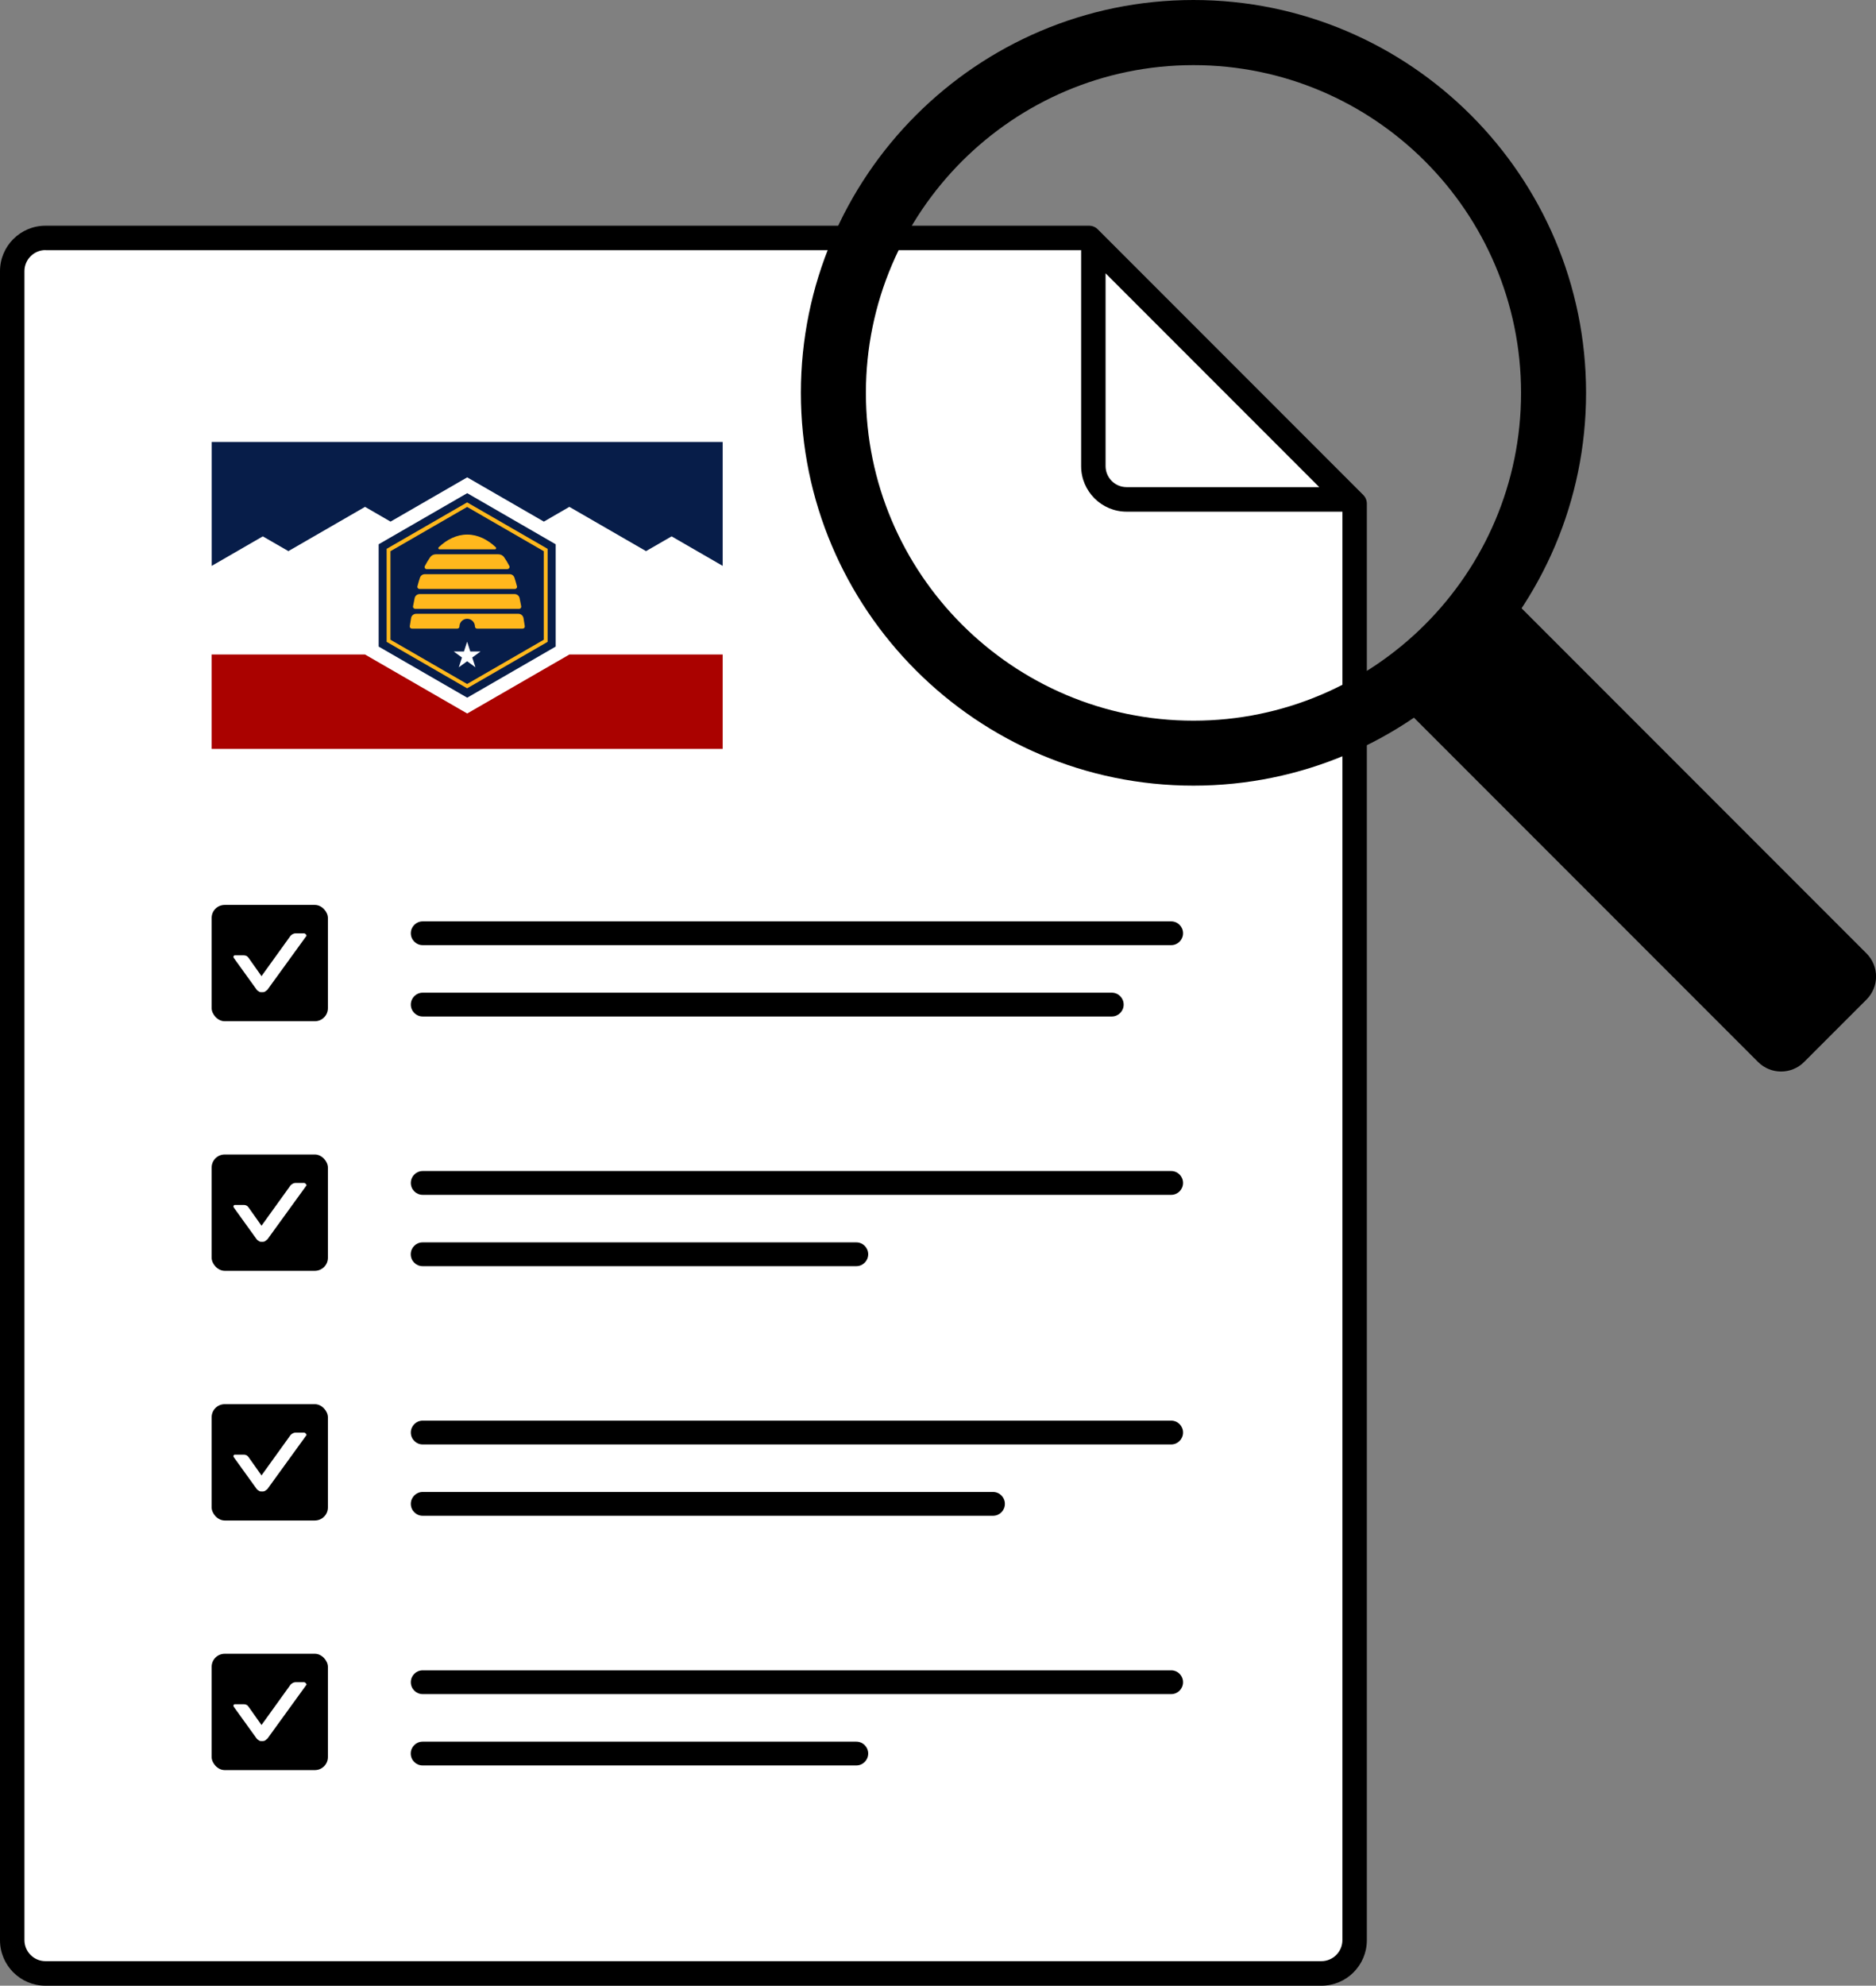
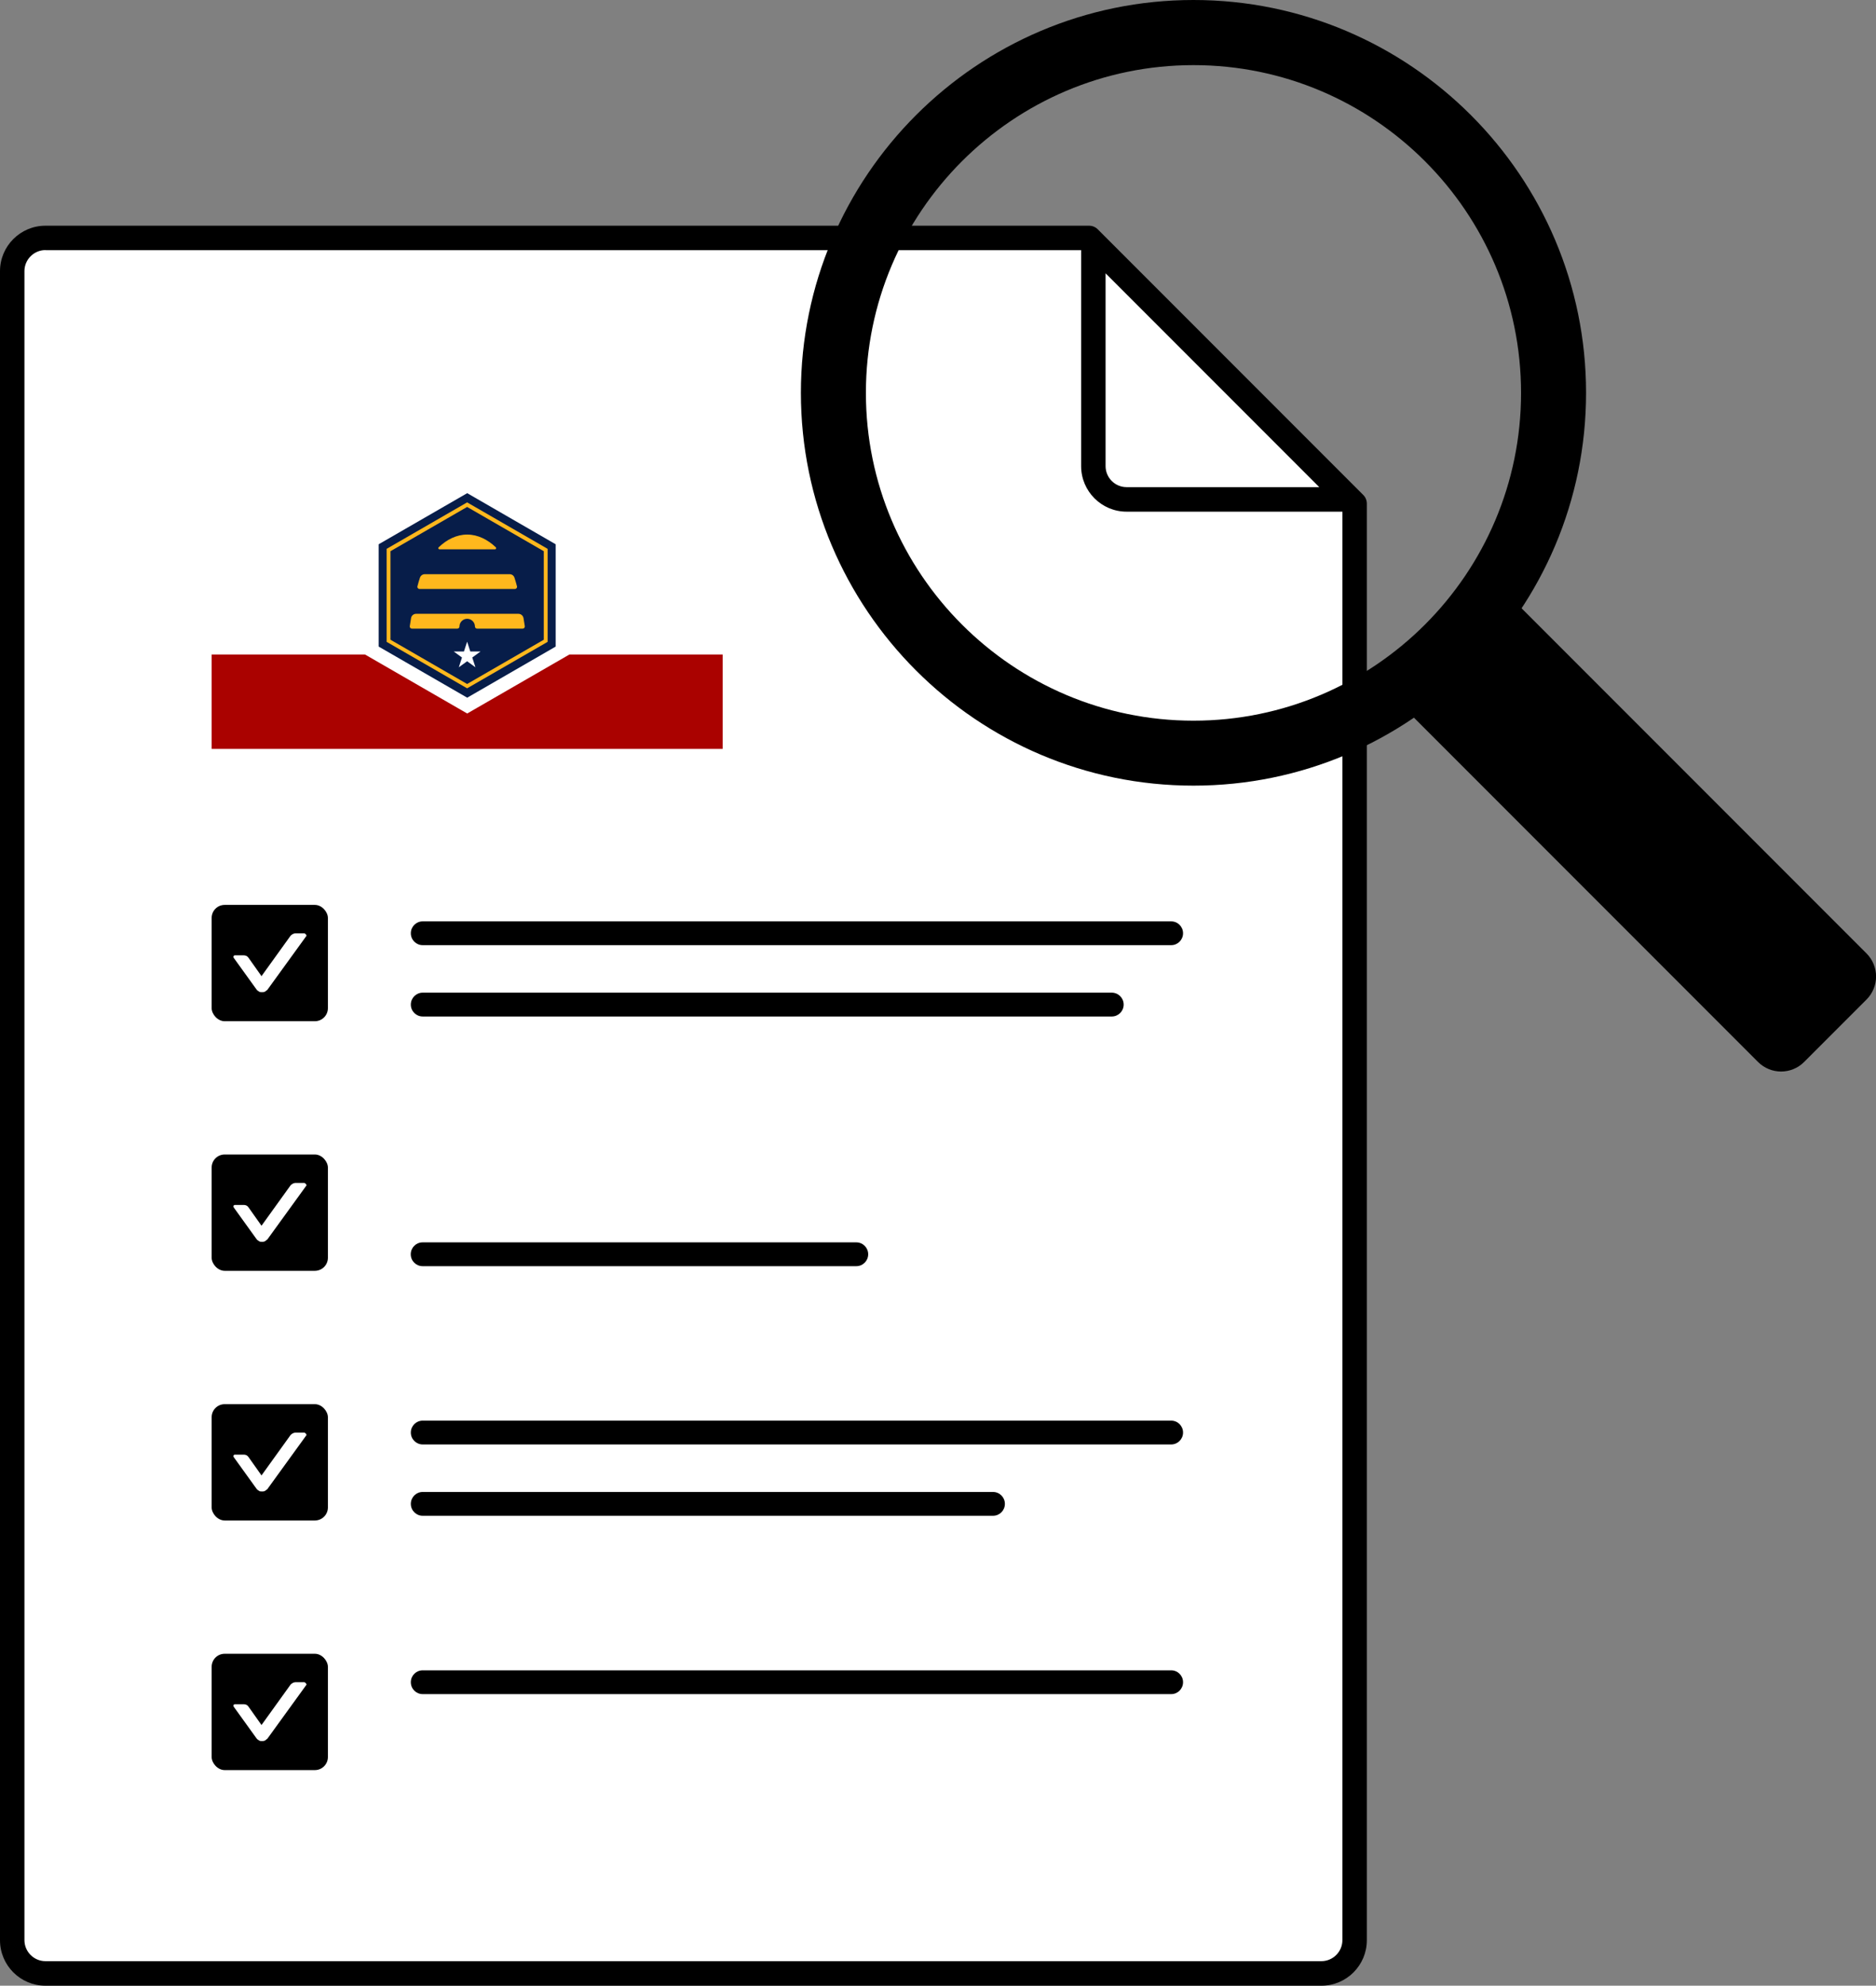
<svg xmlns="http://www.w3.org/2000/svg" id="Layer_2" viewBox="0 0 230.28 243.6">
  <rect x="0" y="0" width="230.28" height="243.6" fill="#808080" stroke="none" />
  <defs>
    <style>
      .cls-1 {
        fill: #aa0200;
      }

      .cls-2 {
        fill: #fff;
      }

      .cls-3 {
        fill: #071d49;
      }

      .cls-4 {
        fill: #ffb81d;
      }
    </style>
  </defs>
  <g id="Layer_1-2" data-name="Layer_1">
    <g>
      <g>
        <path class="cls-2" d="M162.21,242.1H5.58c-2.26,0-4.08-1.83-4.08-4.08V33.27c0-2.26,1.83-4.08,4.08-4.08h128.11l32.59,32.59v176.24c0,2.26-1.83,4.08-4.08,4.08Z" />
        <path d="M162.21,243.6H5.58c-3.08,0-5.58-2.5-5.58-5.58V33.27c0-3.08,2.5-5.58,5.58-5.58h128.11c.4,0,.78.16,1.06.44l32.59,32.59c.28.28.44.66.44,1.06v176.24c0,3.08-2.5,5.58-5.58,5.58ZM5.58,30.68c-1.42,0-2.58,1.16-2.58,2.58v204.75c0,1.42,1.16,2.58,2.58,2.58h156.62c1.42,0,2.58-1.16,2.58-2.58V62.4l-31.71-31.71H5.58Z" />
      </g>
      <rect x="25.98" y="111.01" width="14.27" height="14.27" rx="1.6" ry="1.6" />
      <rect x="25.98" y="202.88" width="14.27" height="14.27" rx="1.6" ry="1.6" />
      <rect x="25.98" y="172.26" width="14.27" height="14.27" rx="1.6" ry="1.6" />
      <rect x="25.98" y="141.63" width="14.27" height="14.27" rx="1.6" ry="1.6" />
      <path d="M165.56,62.77h-27.27c-3.08,0-5.58-2.51-5.58-5.58v-27.27c0-.61.37-1.15.93-1.39.56-.23,1.21-.1,1.63.33l31.35,31.35c.43.43.56,1.07.33,1.63s-.78.93-1.39.93ZM135.71,33.53v23.65c0,1.43,1.16,2.58,2.58,2.58h23.65l-26.23-26.23Z" />
      <path d="M143.76,115.95H51.89c-.81,0-1.46-.65-1.46-1.46s.65-1.46,1.46-1.46h91.87c.81,0,1.46.65,1.46,1.46s-.65,1.46-1.46,1.46Z" />
      <path d="M136.47,124.7H51.89c-.81,0-1.46-.65-1.46-1.46s.65-1.46,1.46-1.46h84.58c.81,0,1.46.65,1.46,1.46s-.65,1.46-1.46,1.46Z" />
-       <path d="M143.76,146.58H51.89c-.81,0-1.46-.65-1.46-1.46s.65-1.46,1.46-1.46h91.87c.81,0,1.46.65,1.46,1.46s-.65,1.46-1.46,1.46Z" />
      <path d="M105.11,155.33h-53.23c-.81,0-1.46-.65-1.46-1.46s.65-1.46,1.46-1.46h53.23c.81,0,1.46.65,1.46,1.46s-.65,1.46-1.46,1.46Z" />
      <path d="M143.76,177.2H51.89c-.81,0-1.46-.65-1.46-1.46s.65-1.46,1.46-1.46h91.87c.81,0,1.46.65,1.46,1.46s-.65,1.46-1.46,1.46Z" />
      <path d="M121.89,185.95H51.89c-.81,0-1.46-.65-1.46-1.46s.65-1.46,1.46-1.46h70c.81,0,1.46.65,1.46,1.46s-.65,1.46-1.46,1.46Z" />
      <path d="M143.76,207.83H51.89c-.81,0-1.46-.65-1.46-1.46s.65-1.46,1.46-1.46h91.87c.81,0,1.46.65,1.46,1.46s-.65,1.46-1.46,1.46Z" />
-       <path d="M105.11,216.58h-53.23c-.81,0-1.46-.65-1.46-1.46s.65-1.46,1.46-1.46h53.23c.81,0,1.46.65,1.46,1.46s-.65,1.46-1.46,1.46Z" />
      <path class="cls-2" d="M37.34,114.5h-1.09c-.22,0-.44.15-.58.29l-3.57,4.96-1.6-2.26c-.15-.22-.36-.29-.58-.29h-1.09c-.15,0-.22.15-.15.29l2.84,3.94c.07.07.15.15.29.22.07.07.22.07.36.07s.22,0,.36-.07c.07-.07.22-.15.29-.22l4.81-6.64c0-.07-.15-.29-.29-.29Z" />
      <path class="cls-2" d="M37.34,145.12h-1.09c-.22,0-.44.15-.58.29l-3.57,4.96-1.6-2.26c-.15-.22-.36-.29-.58-.29h-1.09c-.15,0-.22.15-.15.29l2.84,3.94c.07.07.15.15.29.22.07.07.22.07.36.07s.22,0,.36-.07c.07-.07.22-.15.29-.22l4.81-6.64c0-.07-.15-.29-.29-.29Z" />
      <path class="cls-2" d="M37.34,175.75h-1.09c-.22,0-.44.15-.58.29l-3.57,4.96-1.6-2.26c-.15-.22-.36-.29-.58-.29h-1.09c-.15,0-.22.15-.15.29l2.84,3.94c.07.07.15.15.29.22.07.07.22.07.36.07s.22,0,.36-.07c.07-.07.22-.15.29-.22l4.81-6.64c0-.07-.15-.29-.29-.29Z" />
      <path class="cls-2" d="M37.34,206.37h-1.09c-.22,0-.44.15-.58.29l-3.57,4.96-1.6-2.26c-.15-.22-.36-.29-.58-.29h-1.09c-.15,0-.22.15-.15.29l2.84,3.94c.07.07.15.15.29.22.07.07.22.07.36.07s.22,0,.36-.07c.07-.07.22-.15.29-.22l4.81-6.64c0-.07-.15-.29-.29-.29Z" />
      <g>
        <path d="M194.42,67.33h12.75c1.68,0,3.04,1.36,3.04,3.04v62.22c0,2.21-1.79,4-4,4h-10.83c-2.21,0-4-1.79-4-4v-62.22c0-1.68,1.36-3.04,3.04-3.04Z" transform="translate(-13.28 171.85) rotate(-45)" />
        <path d="M146.5,96.38c-26.57,0-48.19-21.62-48.19-48.19S119.92,0,146.5,0s48.19,21.62,48.19,48.19-21.62,48.19-48.19,48.19ZM146.5,7.99c-22.17,0-40.21,18.04-40.21,40.21s18.04,40.21,40.21,40.21,40.21-18.04,40.21-40.21S168.67,7.99,146.5,7.99Z" />
      </g>
      <g>
        <path class="cls-2" d="M25.98,54.22h62.73v37.64H25.98v-37.64Z" />
-         <path class="cls-3" d="M88.71,54.22v15.2l-6.27-3.62-3.14,1.81-9.41-5.43-3.13,1.81-9.41-5.43-9.41,5.43-3.13-1.81-9.41,5.43-3.14-1.81-6.27,3.62v-15.2h62.73Z" />
        <path class="cls-3" d="M68.21,79.32v-12.55l-10.86-6.27-10.87,6.27v12.55l10.87,6.27,10.86-6.27Z" />
        <g>
          <path class="cls-4" d="M57.34,61.63l-9.88,5.7v11.41l9.88,5.7,9.88-5.7v-11.41l-9.88-5.7ZM66.75,78.48l-9.41,5.43-9.41-5.43v-10.86l9.41-5.43,9.41,5.43v10.86Z" />
          <path class="cls-4" d="M60.75,67.39h-6.8c-.13,0-.2-.16-.1-.25.99-.95,2.19-1.56,3.5-1.56s2.52.62,3.51,1.56c.09.09.03.25-.1.25h0Z" />
-           <path class="cls-4" d="M62.3,69.82h-9.92c-.2,0-.32-.21-.23-.38.19-.37.41-.73.65-1.08.16-.23.42-.36.69-.36h7.7c.28,0,.54.14.69.36.24.34.45.7.64,1.07.09.17-.04.38-.23.38h0Z" />
          <path class="cls-4" d="M63.2,72.25h-11.71c-.17,0-.29-.16-.25-.32.1-.38.2-.75.31-1.06.08-.25.32-.43.59-.43h10.42c.27,0,.51.17.59.43.11.32.21.68.31,1.06.04.16-.08.32-.25.32h0Z" />
-           <path class="cls-4" d="M63.73,74.69h-12.77c-.16,0-.29-.15-.26-.31.06-.33.13-.67.2-1.01.06-.29.32-.49.61-.49h11.66c.3,0,.55.21.61.49.07.34.14.68.2,1.01.03.16-.09.31-.26.31h0Z" />
          <path class="cls-4" d="M58.56,77.12c-.14,0-.26-.12-.26-.26,0-.26-.11-.5-.28-.67s-.41-.28-.67-.28c-.53,0-.95.43-.95.95,0,.14-.12.26-.26.26h-5.58c-.16,0-.28-.14-.26-.3.03-.23.09-.58.16-1,.05-.3.31-.52.62-.52h12.56c.3,0,.56.22.62.52.07.42.12.77.16,1,.02.16-.1.3-.26.3h-5.58Z" />
        </g>
        <g>
          <path class="cls-1" d="M88.71,80.29v11.58H25.98v-11.58h18.82l12.55,7.24,12.55-7.24h18.82Z" />
          <path class="cls-2" d="M57.34,78.72l.39,1.2h1.26l-1.02.74.39,1.2-1.02-.74-1.02.74.39-1.2-1.02-.74h1.26l.39-1.2Z" />
        </g>
      </g>
    </g>
  </g>
</svg>